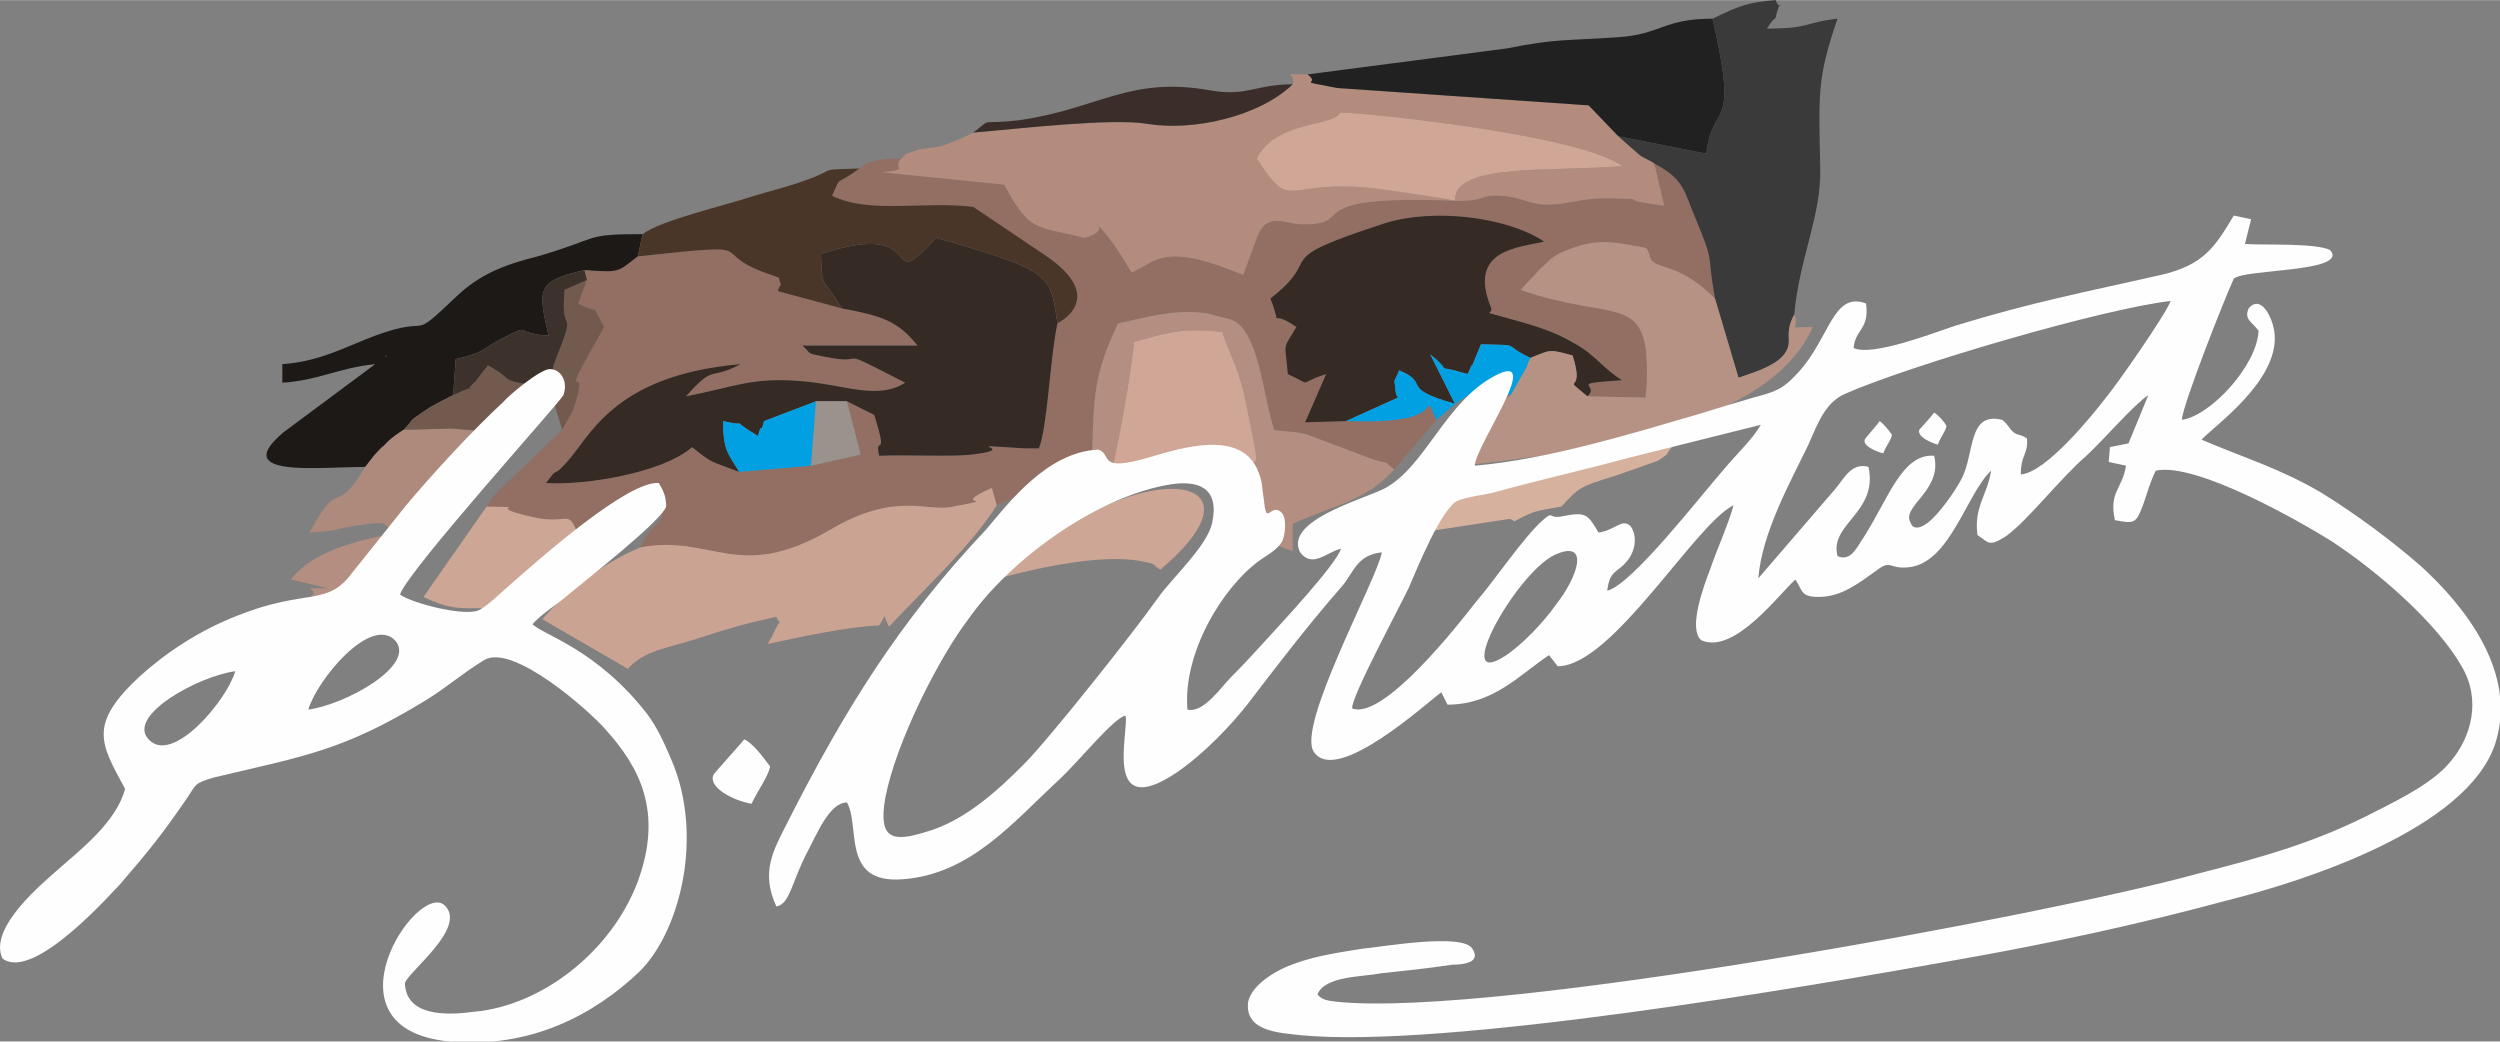
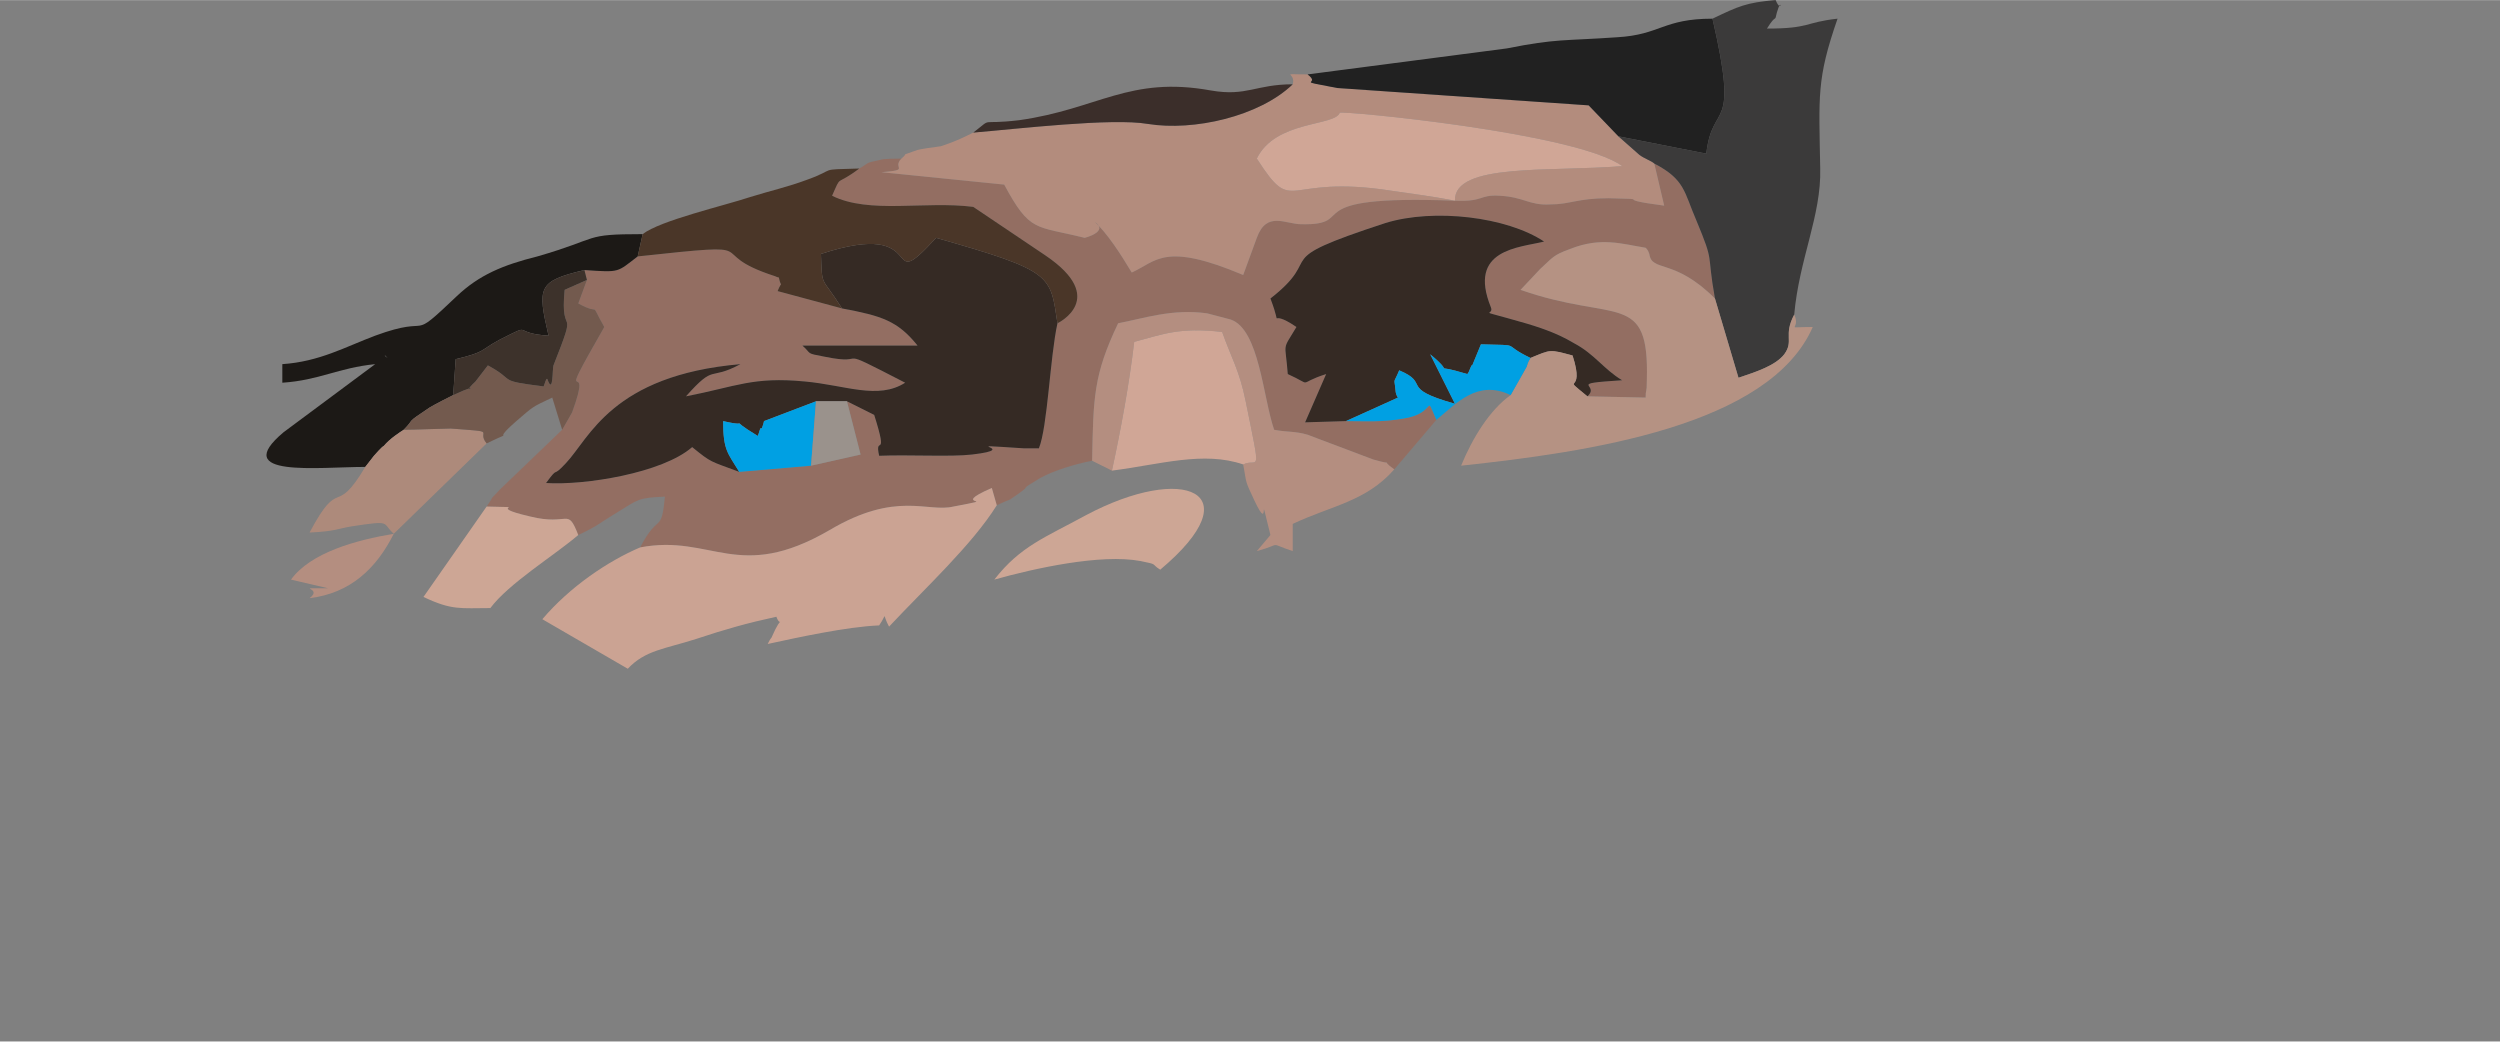
<svg xmlns="http://www.w3.org/2000/svg" xml:space="preserve" width="33.769mm" height="14.069mm" version="1.1" style="shape-rendering:geometricPrecision; text-rendering:geometricPrecision; image-rendering:optimizeQuality; fill-rule:evenodd; clip-rule:evenodd" viewBox="0 0 2019 841">
  <rect x="0" y="0" width="2019" height="841" fill="#808080" stroke="none" />
  <defs>
    <style type="text/css">
   
    .fil19 {fill:#FEFEFE}
    .fil17 {fill:#00A0E3}
    .fil6 {fill:#1C1916}
    .fil7 {fill:#212121}
    .fil2 {fill:#352A24}
    .fil14 {fill:#3B2E2A}
    .fil4 {fill:#3B3A3A}
    .fil16 {fill:#3D322B}
    .fil8 {fill:#4A3628}
    .fil13 {fill:#735A4E}
    .fil0 {fill:#936E62}
    .fil18 {fill:#9A928C}
    .fil12 {fill:#AD8A7B}
    .fil1 {fill:#B38C7D}
    .fil10 {fill:#B48E80}
    .fil5 {fill:#B59283}
    .fil3 {fill:#CBA393}
    .fil11 {fill:#CDA695}
    .fil9 {fill:#D0A696}
    .fil15 {fill:#D6B19E}
   
  </style>
  </defs>
  <g id="Katman_x0020_1">
    <g id="_772955723968">
      <path class="fil0" d="M854 261c-6,27 -8,84 -15,101l-7 0c-1,0 -3,0 -5,0 -61,-4 1,0 -42,5 -17,2 -51,0 -75,1 -4,-18 8,5 -4,-33l-22 -11 11 43 -40 9 -58 5c-24,-9 -22,-7 -38,-20 -24,21 -87,31 -118,29 11,-15 4,-3 16,-16 19,-20 37,-71 141,-80 -26,14 -20,-1 -44,26 41,-8 54,-16 96,-12 33,3 59,15 81,1 -62,-32 -26,-13 -65,-21 -16,-3 -10,-2 -18,-9l93 0c-16,-20 -29,-24 -61,-30l-52 -14c4,-10 3,-1 1,-11 -1,0 -3,-1 -3,-1 -62,-20 0,-28 -111,-16 -17,13 -14,13 -43,11l2 8 -7 19c20,11 8,-4 21,19 -44,77 -7,17 -26,69l-8 14 -50 48c-12,13 -2,1 -11,14 39,1 -4,-1 35,8 32,8 30,-8 39,15 17,-8 16,-9 31,-18 18,-11 17,-12 39,-13 -3,31 -5,12 -20,41 58,-11 79,29 153,-14 54,-32 79,-14 100,-19 42,-8 -6,1 31,-15l4 14c17,-8 5,-1 17,-9 13,-9 -2,-1 18,-13 11,-6 27,-11 42,-14 1,-51 1,-69 21,-111 21,-4 44,-12 72,-8l19 5c23,8 26,63 35,89 10,2 17,1 27,4l53 20c21,6 3,-2 17,8l34 -40c-10,-23 1,-5 -27,-1 -17,3 -29,2 -46,2l-33 1 17 -39c-25,8 -9,10 -31,0 -2,-27 -5,-18 7,-38 -25,-17 -10,6 -21,-23 46,-36 -5,-29 93,-61 39,-12 98,-5 128,15 -20,5 -62,6 -43,53 3,7 -11,2 14,9 22,6 38,11 53,20 17,9 24,21 39,30 -46,3 -17,3 -28,13l47 1c0,-7 1,-3 1,-14 2,-73 -25,-46 -102,-73l16 -17c10,-9 10,-11 24,-16 25,-10 42,-4 61,-1 1,1 2,2 3,5 2,15 20,3 53,36 -7,-39 0,-27 -15,-63 -10,-23 -9,-33 -34,-46l8 34c-46,-6 -5,-5 -45,-6 -25,0 -31,5 -47,5 -17,1 -21,-6 -41,-7 -17,-1 -12,5 -36,4 -132,-5 -76,20 -124,19 -13,0 -28,-11 -36,11l-11 30c-64,-27 -70,-11 -90,-2 -9,-15 -20,-32 -30,-41 12,8 -8,13 -8,13 -40,-10 -44,-4 -65,-43l-99 -10c24,-2 8,-3 16,-11 -4,0 -14,0 -17,1 -14,3 -8,2 -17,7 -20,15 -14,4 -22,22 30,15 75,4 114,9l58 39c52,35 10,55 10,55z" />
      <path class="fil1" d="M1175 162c-21,-4 -31,-5 -51,-8 -89,-14 -78,22 -109,-26 15,-31 63,-26 67,-37 0,-2 191,16 228,43 -57,5 -136,-3 -135,28zm-389 -55c-8,4 -14,7 -26,11 -7,1 -15,2 -19,3 -16,6 -6,1 -13,7 -8,8 8,9 -16,11l99 10c21,39 25,33 65,43 0,0 20,-5 8,-13 10,9 21,26 30,41 20,-9 26,-25 90,2l11 -30c8,-22 23,-11 36,-11 48,1 -8,-24 124,-19 24,1 19,-5 36,-4 20,1 24,8 41,7 16,0 22,-5 47,-5 40,1 -1,0 45,6l-8 -34c-2,-2 -8,-4 -12,-7l-17 -15 -24 -25 -203 -14c-37,-7 -12,-2 -24,-11 -24,0 -9,-2 -12,8 -27,26 -80,38 -117,32 -29,-5 -105,4 -141,7z" />
      <path class="fil2" d="M680 249c32,6 45,10 61,30l-93 0c8,7 2,6 18,9 39,8 3,-11 65,21 -22,14 -48,2 -81,-1 -42,-4 -55,4 -96,12 24,-27 18,-12 44,-26 -104,9 -122,60 -141,80 -12,13 -5,1 -16,16 31,2 94,-8 118,-29 16,13 14,11 38,20 -9,-15 -13,-17 -13,-41 26,6 0,-5 28,12 1,-2 2,-8 3,-6 0,1 2,-5 2,-6l42 -16 25 0 22 11c12,38 0,15 4,33 24,-1 58,1 75,-1 43,-5 -19,-9 42,-5 2,0 4,0 5,0l7 0c7,-17 9,-74 15,-101 -6,-39 -3,-42 -98,-69 -46,50 -2,-17 -93,13 1,28 0,17 17,44z" />
      <path class="fil3" d="M517 442c-26,11 -57,32 -79,58l69 40c14,-15 30,-16 55,-24 24,-8 42,-13 65,-18 4,11 6,-6 -4,17 -1,1 -2,3 -3,5 23,-5 64,-14 90,-15 7,-10 2,-10 8,1 29,-31 67,-66 87,-98l-4 -14c-37,16 11,7 -31,15 -21,5 -46,-13 -100,19 -74,43 -95,3 -153,14z" />
      <path class="fil2" d="M1087 340l42 -19c-1,-1 -2,-4 -2,-6 -1,-11 -2,-4 3,-16 26,11 -1,14 45,27l-20 -40c23,19 -3,6 30,16 2,-2 3,-8 4,-7l7 -17c35,1 15,-1 40,11 17,-7 15,-7 34,-2 11,34 -11,14 12,33 11,-10 -18,-10 28,-13 -15,-9 -22,-21 -39,-30 -15,-9 -31,-14 -53,-20 -25,-7 -11,-2 -14,-9 -19,-47 23,-48 43,-53 -30,-20 -89,-27 -128,-15 -98,32 -47,25 -93,61 11,29 -4,6 21,23 -12,20 -9,11 -7,38 22,10 6,8 31,0l-17 39 33 -1z" />
      <path class="fil4" d="M1383 15c22,95 0,65 -5,109l-71 -14 17 15c4,3 10,5 12,7 25,13 24,23 34,46 15,36 8,24 15,63l19 64c15,-5 30,-10 37,-19 8,-11 -1,-15 8,-32 4,-45 22,-80 21,-118 -1,-59 -3,-72 14,-121 -27,3 -22,8 -57,8 8,-13 6,-4 8,-13 4,-14 4,2 -1,-10 -24,2 -30,5 -51,15z" />
      <path class="fil5" d="M1282 320c-23,-19 -1,1 -12,-33 -19,-5 -17,-5 -34,2 -1,2 -2,3 -3,7l-13 23c-17,12 -31,35 -40,57 103,-11 249,-32 284,-112 -25,0 -9,3 -15,-10 -9,17 0,21 -8,32 -7,9 -22,14 -37,19l-19 -64c-33,-33 -51,-21 -53,-36 -1,-3 -2,-4 -3,-5 -19,-3 -36,-9 -61,1 -14,5 -14,7 -24,16l-16 17c77,27 104,0 102,73 0,11 -1,7 -1,14l-47 -1z" />
      <path class="fil6" d="M311 287l2 2c0,0 -3,-2 -2,-2zm-16 90l7 -9c1,-1 6,-7 8,-8 5,-6 13,-11 16,-13 10,-10 0,-4 21,-18 5,-3 17,-9 19,-10l2 -29c25,-6 19,-7 36,-16 28,-14 8,-5 39,-3 -9,-39 -9,-44 29,-53 29,2 26,2 43,-11l4 -18c-49,0 -33,3 -85,18 -28,7 -47,15 -65,32 -41,39 -17,14 -66,32 -24,9 -45,21 -75,23l0 15c30,-2 45,-12 75,-15l-74 55c-44,37 28,28 66,28z" />
      <path class="fil7" d="M1056 60c12,9 -13,4 24,11l203 14 24 25 71 14c5,-44 27,-14 5,-109 -40,0 -42,13 -77,15 -43,3 -49,1 -89,9l-161 21z" />
      <path class="fil8" d="M519 189l-4 18c111,-12 49,-4 111,16 0,0 2,1 3,1 2,10 3,1 -1,11l52 14c-17,-27 -16,-16 -17,-44 91,-30 47,37 93,-13 95,27 92,30 98,69 0,0 42,-20 -10,-55l-58 -39c-39,-5 -84,6 -114,-9 8,-18 2,-7 22,-22 -35,1 -17,0 -42,9 -16,6 -30,9 -46,14 -21,7 -73,19 -87,30z" />
      <path class="fil9" d="M1175 162c-1,-31 78,-23 135,-28 -37,-27 -228,-45 -228,-43 -4,11 -52,6 -67,37 31,48 20,12 109,26 20,3 30,4 51,8z" />
      <path class="fil10" d="M882 372l16 8c7,-32 14,-70 18,-104 23,-6 36,-12 71,-8 7,20 14,31 19,56 13,64 10,45 -2,51 3,16 1,12 9,29 14,30 2,-17 13,28l-11 13c22,-6 8,-7 29,0l0 -22c32,-15 59,-18 82,-44 -14,-10 4,-2 -17,-8l-53 -20c-10,-3 -17,-2 -27,-4 -9,-26 -12,-81 -35,-89l-19 -5c-28,-4 -51,4 -72,8 -20,42 -20,60 -21,111z" />
      <path class="fil9" d="M898 380c39,-5 74,-16 106,-5 12,-6 15,13 2,-51 -5,-25 -12,-36 -19,-56 -35,-4 -48,2 -71,8 -4,34 -11,72 -18,104z" />
      <path class="fil11" d="M803 468c32,-9 86,-21 118,-15 15,3 8,2 16,7 75,-63 19,-86 -60,-44 -33,18 -53,25 -74,52z" />
      <path class="fil12" d="M295 377c-25,42 -20,6 -45,53 21,-1 22,-3 34,-5 33,-5 24,-3 34,6l75 -73c-9,-11 11,-9 -29,-12 -5,0 -30,1 -38,1 -3,2 -11,7 -16,13 -2,1 -7,7 -8,8l-7 9z" />
      <path class="fil13" d="M366 319c-2,1 -14,7 -19,10 -21,14 -11,8 -21,18 8,0 33,-1 38,-1 40,3 20,1 29,12 27,-13 1,2 24,-18 14,-12 12,-11 29,-19l8 26 8 -14c19,-52 -18,8 26,-69 -13,-23 -1,-8 -21,-19l7 -19 -18 8c-4,42 12,8 -9,61 -1,2 0,25 -5,11 -1,-1 -2,4 -3,6 -39,-5 -21,-4 -45,-17l-10 13c-15,14 10,-2 -18,11z" />
      <path class="fil11" d="M467 432c-9,-23 -7,-7 -39,-15 -39,-9 4,-7 -35,-8l-51 73c23,11 30,9 54,9 15,-20 51,-42 71,-59z" />
      <path class="fil14" d="M786 107c36,-3 112,-12 141,-7 37,6 90,-6 117,-32 -30,0 -37,10 -66,5 -66,-12 -91,15 -155,24 -34,4 -20,-3 -37,10z" />
-       <path class="fil15" d="M1147 430l72 -11c1,0 3,1 4,2 17,-9 16,-8 38,-12 14,-15 14,-16 44,-25l34 -12c12,-8 4,-3 12,-12 -40,7 -73,17 -112,25 -17,4 -38,7 -56,12 -29,8 -26,8 -36,33z" />
      <path class="fil16" d="M366 319c28,-13 3,3 18,-11l10 -13c24,13 6,12 45,17 1,-2 2,-7 3,-6 5,14 4,-9 5,-11 21,-53 5,-19 9,-61l18 -8 -2 -8c-38,9 -38,14 -29,53 -31,-2 -11,-11 -39,3 -17,9 -11,10 -36,16l-2 29z" />
      <path class="fil17" d="M1087 340c17,0 29,1 46,-2 28,-4 17,-22 27,1 16,-13 33,-33 60,-20l13 -23c1,-4 2,-5 3,-7 -25,-12 -5,-10 -40,-11l-7 17c-1,-1 -2,5 -4,7 -33,-10 -7,3 -30,-16l20 40c-46,-13 -19,-16 -45,-27 -5,12 -4,5 -3,16 0,2 1,5 2,6l-42 19z" />
      <path class="fil17" d="M597 381l58 -5 4 -52 -42 16c0,1 -2,7 -2,6 -1,-2 -2,4 -3,6 -28,-17 -2,-6 -28,-12 0,24 4,26 13,41z" />
      <path class="fil10" d="M250 483c33,-4 54,-24 68,-52 -30,5 -67,15 -83,37l30 7c-30,0 -3,-1 -15,8z" />
      <polygon class="fil18" points="655,376 695,367 684,324 659,324 " />
-       <path class="fil19" d="M1521 366c2,-6 6,-10 7,-15 -3,-4 -7,-9 -10,-11 -1,2 -12,14 -12,15 -2,5 10,10 15,11zm-1420 271c-7,27 -37,50 -54,65 -11,10 -57,47 -45,72 25,19 88,-53 95,-60 24,-28 33,-39 53,-68 9,-13 6,-13 22,-18 76,-18 105,-22 171,-62 18,-11 30,-22 48,-33 23,-14 85,41 98,56 27,30 47,66 26,123 -21,56 -77,100 -132,105 -22,3 -55,4 -56,-23 2,-9 51,-45 32,-63 -22,-20 -102,100 4,110 66,6 117,-22 153,-56 33,-32 53,-110 26,-172 -6,-14 -11,-25 -19,-36 -41,-53 -84,-64 -93,-73 7,-8 20,-16 28,-23 13,-11 76,-60 80,-72 0,-9 -3,-14 -6,-19 -25,-2 -96,61 -121,83 -7,6 -16,15 -23,19 -10,7 -56,-5 -65,-12 7,-20 130,-156 132,-161 4,-11 -2,-21 -11,-21 -8,0 -34,22 -38,27 -23,21 -58,59 -78,83l-44 55c-20,27 -37,12 -92,34 -31,12 -58,30 -79,49 -42,39 -32,54 -12,91zm148 -64c30,-4 88,-36 70,-56 -20,-20 -63,32 -70,56zm-59 -31c-30,4 -88,36 -70,55 19,21 63,-31 70,-55zm417 107c5,-11 13,-21 15,-30 -6,-8 -14,-19 -21,-22 -2,3 -25,28 -25,29 -4,12 22,22 31,23zm890 -368c1,-15 13,-15 10,-36 -27,-10 -29,28 -55,56 -12,13 -17,15 -36,20 -14,4 -30,9 -43,13 -55,16 -123,37 -182,42 1,-17 56,-93 17,-73 -41,21 -57,75 -91,92 -19,9 -80,26 -67,51 10,13 21,0 33,-3 -4,13 -49,61 -58,71 -11,12 -20,22 -31,33 -8,8 -22,29 -35,26 -4,-45 28,-99 59,-121 6,-4 13,-8 17,-14 3,-5 5,-21 -1,-25 -8,-6 -11,11 -13,-7 -2,-13 -1,-17 -6,-28 -15,-31 -62,-16 -86,-9 -44,13 -30,-2 -42,-6 -42,2 -73,44 -91,65 -69,73 -114,145 -161,238 -10,20 -21,38 -8,66 11,-2 12,-19 25,-44 8,-15 18,-40 32,-40 11,19 -5,66 45,62 55,-4 89,-46 127,-81 14,-13 45,-51 53,-51 3,12 -19,86 41,46 22,-15 44,-38 58,-56 26,-34 49,-64 77,-96 9,-12 12,-24 31,-26 -4,22 -69,140 -55,161 18,28 93,-41 103,-48l5 10c37,0 58,-24 82,-40l7 9c44,0 111,-115 142,-130 -4,15 -14,37 -19,52 -5,13 -18,48 -7,57 27,12 64,-39 76,-49 6,9 4,14 19,14 18,0 32,-11 46,-21 13,-10 10,-1 27,-3 33,-4 46,-59 66,-78 -3,20 -14,29 -11,52 9,6 9,10 23,1 18,-13 44,-47 65,-65 14,-13 38,-41 50,-49l-16 39 -15 3 -1 12 14 3c-3,19 -14,21 -9,44 16,3 17,3 23,-13 3,-9 6,-19 10,-27 33,-7 118,42 142,57 38,25 85,66 105,101 16,27 8,57 -9,77 -13,16 -38,29 -60,40 -48,25 -91,37 -146,51 -116,32 -564,116 -693,103 -7,-1 -12,-1 -16,-6 6,-15 36,-14 51,-17 19,-2 38,-4 58,-7 7,0 24,-1 16,-13 -8,-13 -75,-1 -88,0 -19,3 -39,6 -55,12 -15,5 -35,17 -38,31 -3,24 25,25 43,27 116,11 408,-39 530,-61 74,-13 148,-29 218,-48 64,-16 193,-58 216,-126 19,-58 -25,-112 -60,-144 -23,-20 -51,-41 -80,-59 -34,-20 -62,-28 -97,-43 10,-11 62,-47 59,-85 -1,-13 -11,-33 -21,-21 -4,9 3,11 8,18 -1,28 -39,69 -62,72 1,-13 35,-99 42,-114 8,-8 93,-5 78,-23 -11,-6 -54,-4 -69,-5l5 -20 -14 -3c-15,25 -24,40 -59,48 -62,14 -104,22 -166,41 -18,6 -67,25 -82,18zm-77 186l62 -72c7,-8 13,-22 27,-18 8,37 -32,46 -25,72 11,5 16,-8 21,-15 20,-31 31,-68 57,-66 7,28 -27,41 -19,54 0,0 2,9 14,0 9,-7 21,-24 27,-35 11,-21 5,-55 33,-48 5,4 5,6 8,9 4,4 6,2 12,6 1,13 -5,13 -5,29 20,-1 58,-48 68,-61 10,-12 49,-68 53,-79 -54,6 -211,52 -263,75 -16,7 -22,24 -30,42 -14,29 -37,70 -40,107zm-162 -20c-31,11 -87,111 -43,83 14,-9 32,-28 41,-41 19,-24 27,-52 2,-42zm-166 125c25,10 86,-68 100,-86 14,-16 39,-53 54,-66 9,-8 4,-1 15,-3 20,-4 21,-2 30,13 14,-2 19,-12 26,-5 6,9 3,21 -3,28 -8,10 -14,7 -16,24 20,-5 74,-75 95,-99 11,-13 22,-23 29,-35l-108 27c-37,10 -73,18 -109,28 -9,2 -19,3 -27,6 -13,4 -34,56 -40,70 -7,15 -47,89 -46,98zm-146 -181c-58,9 -129,59 -164,109 -23,30 -58,98 -67,144 -6,34 6,36 32,28 33,-9 61,-36 80,-55 20,-20 89,-107 108,-134 12,-17 40,-42 44,-61 6,-29 -12,-34 -33,-31zm619 -32c2,-6 6,-10 7,-15 -2,-4 -7,-9 -10,-11 -1,2 -12,14 -12,14 -2,6 11,11 15,12z" />
    </g>
  </g>
</svg>